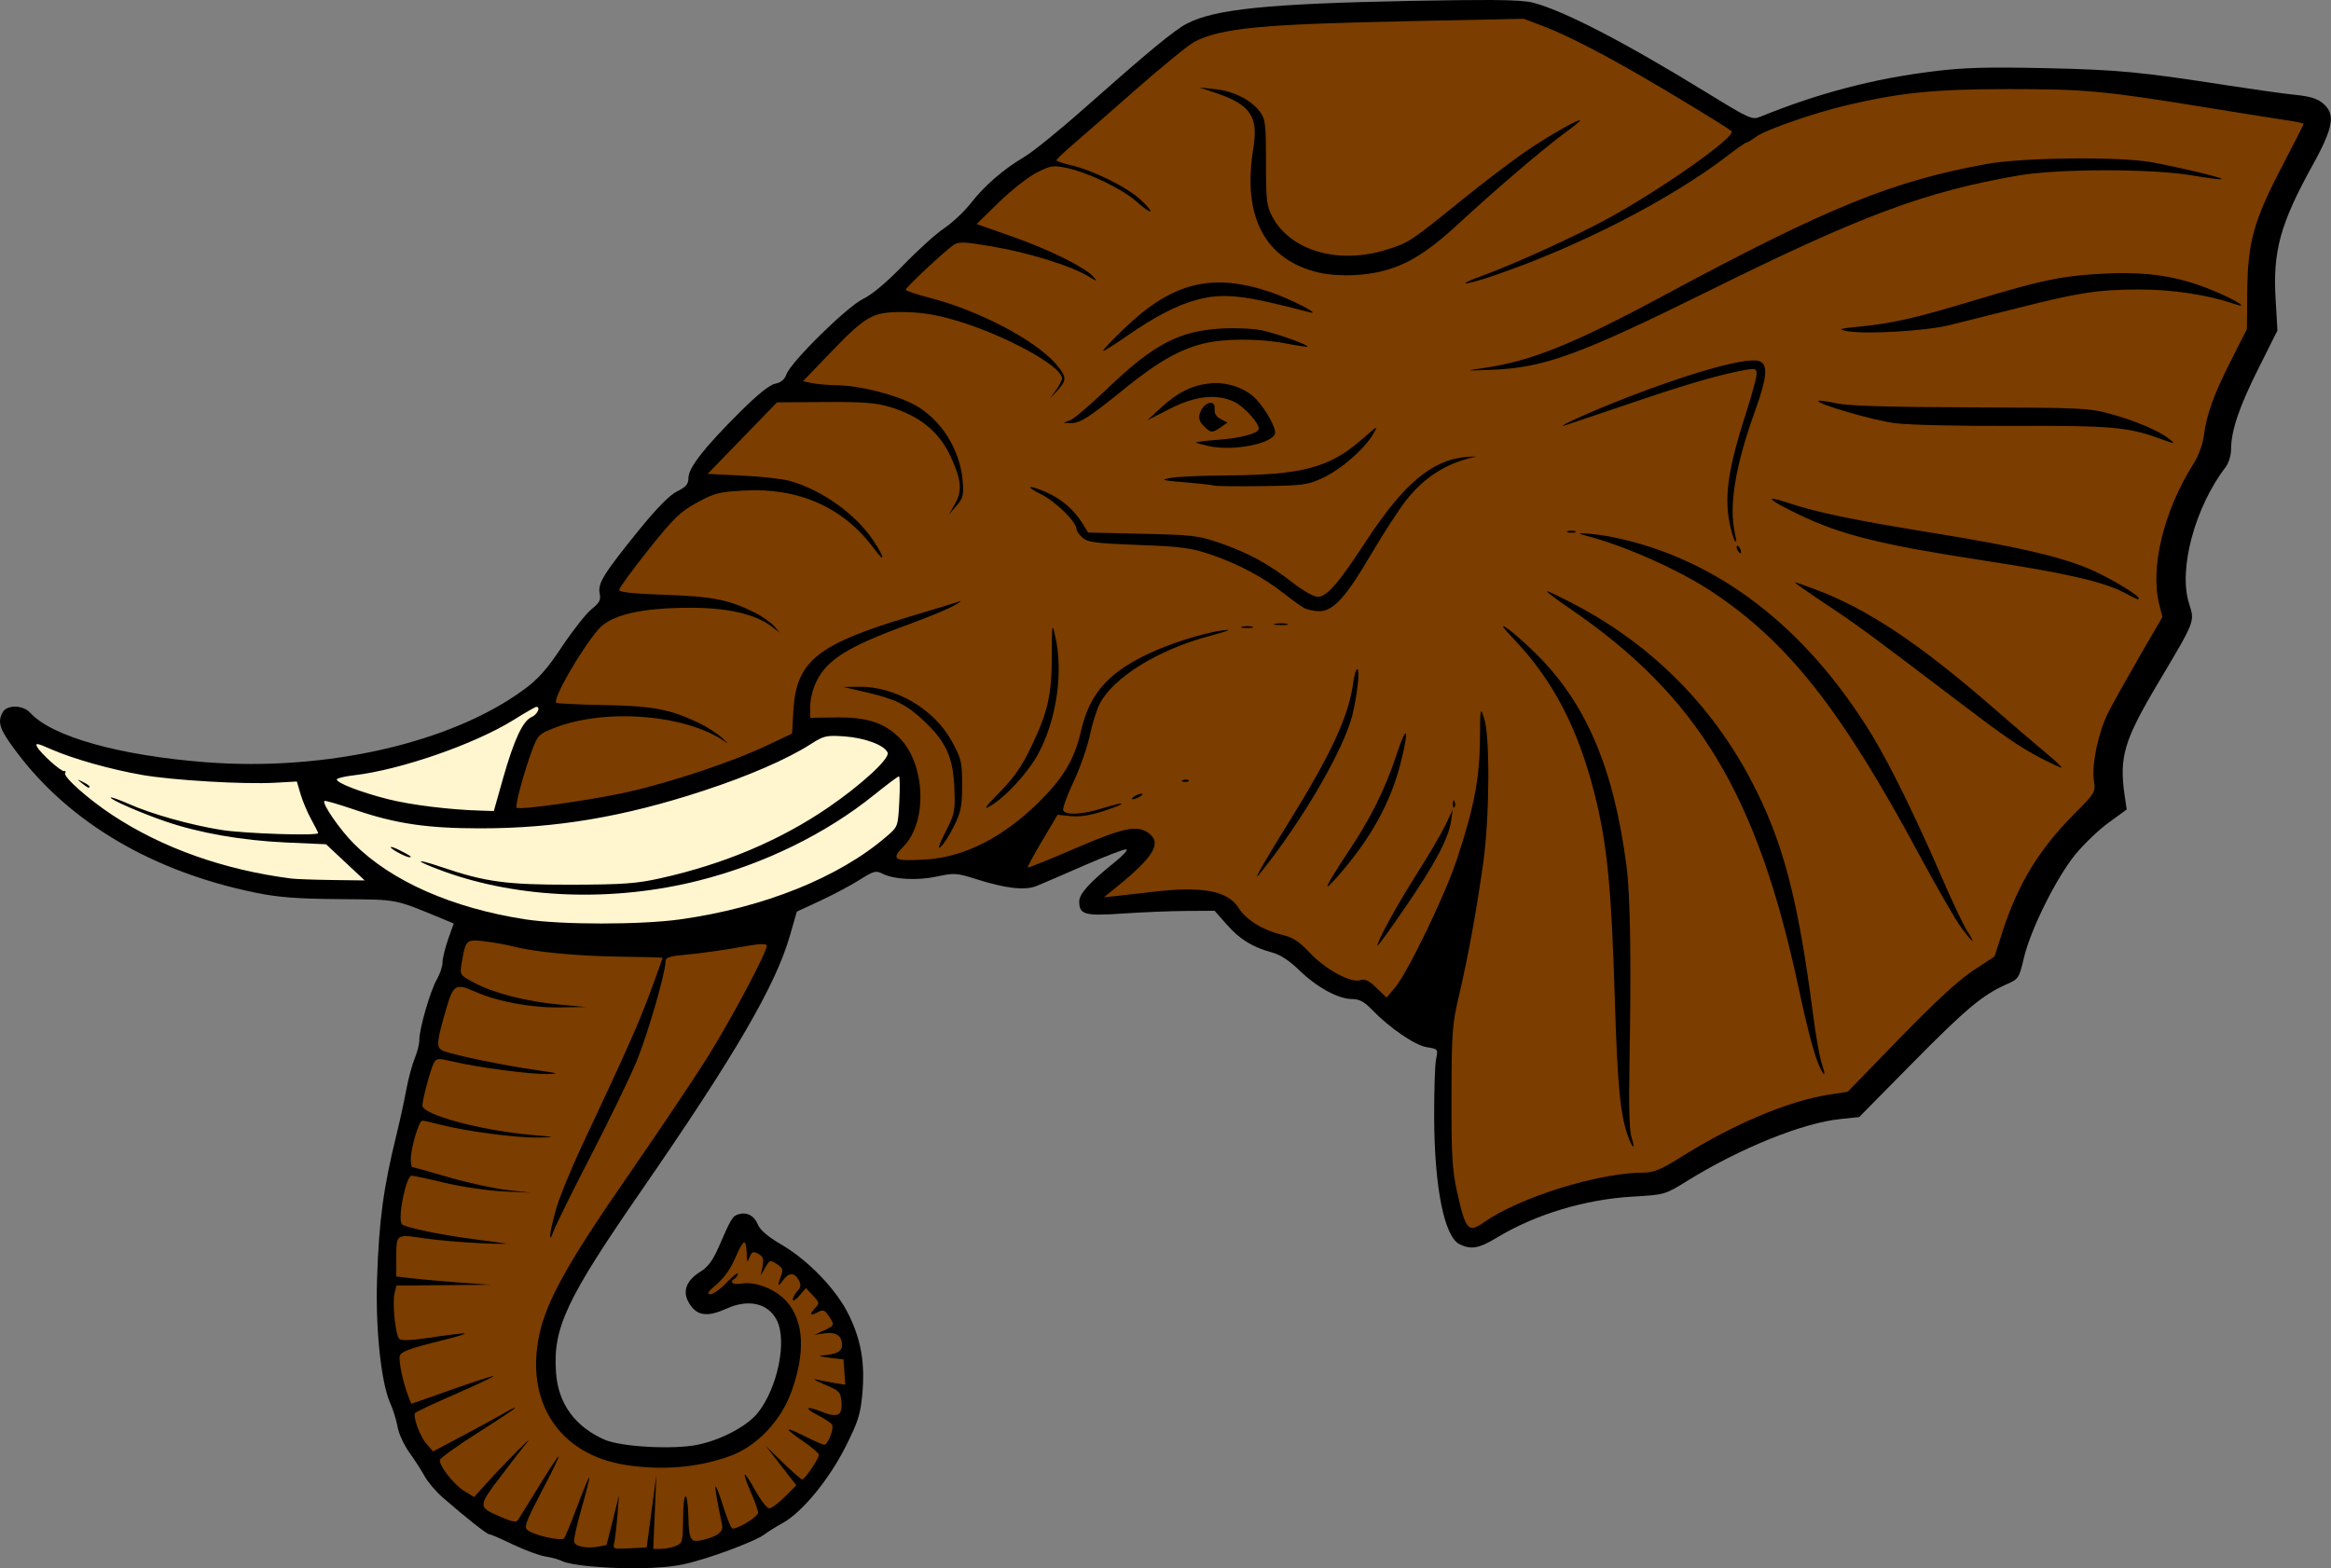
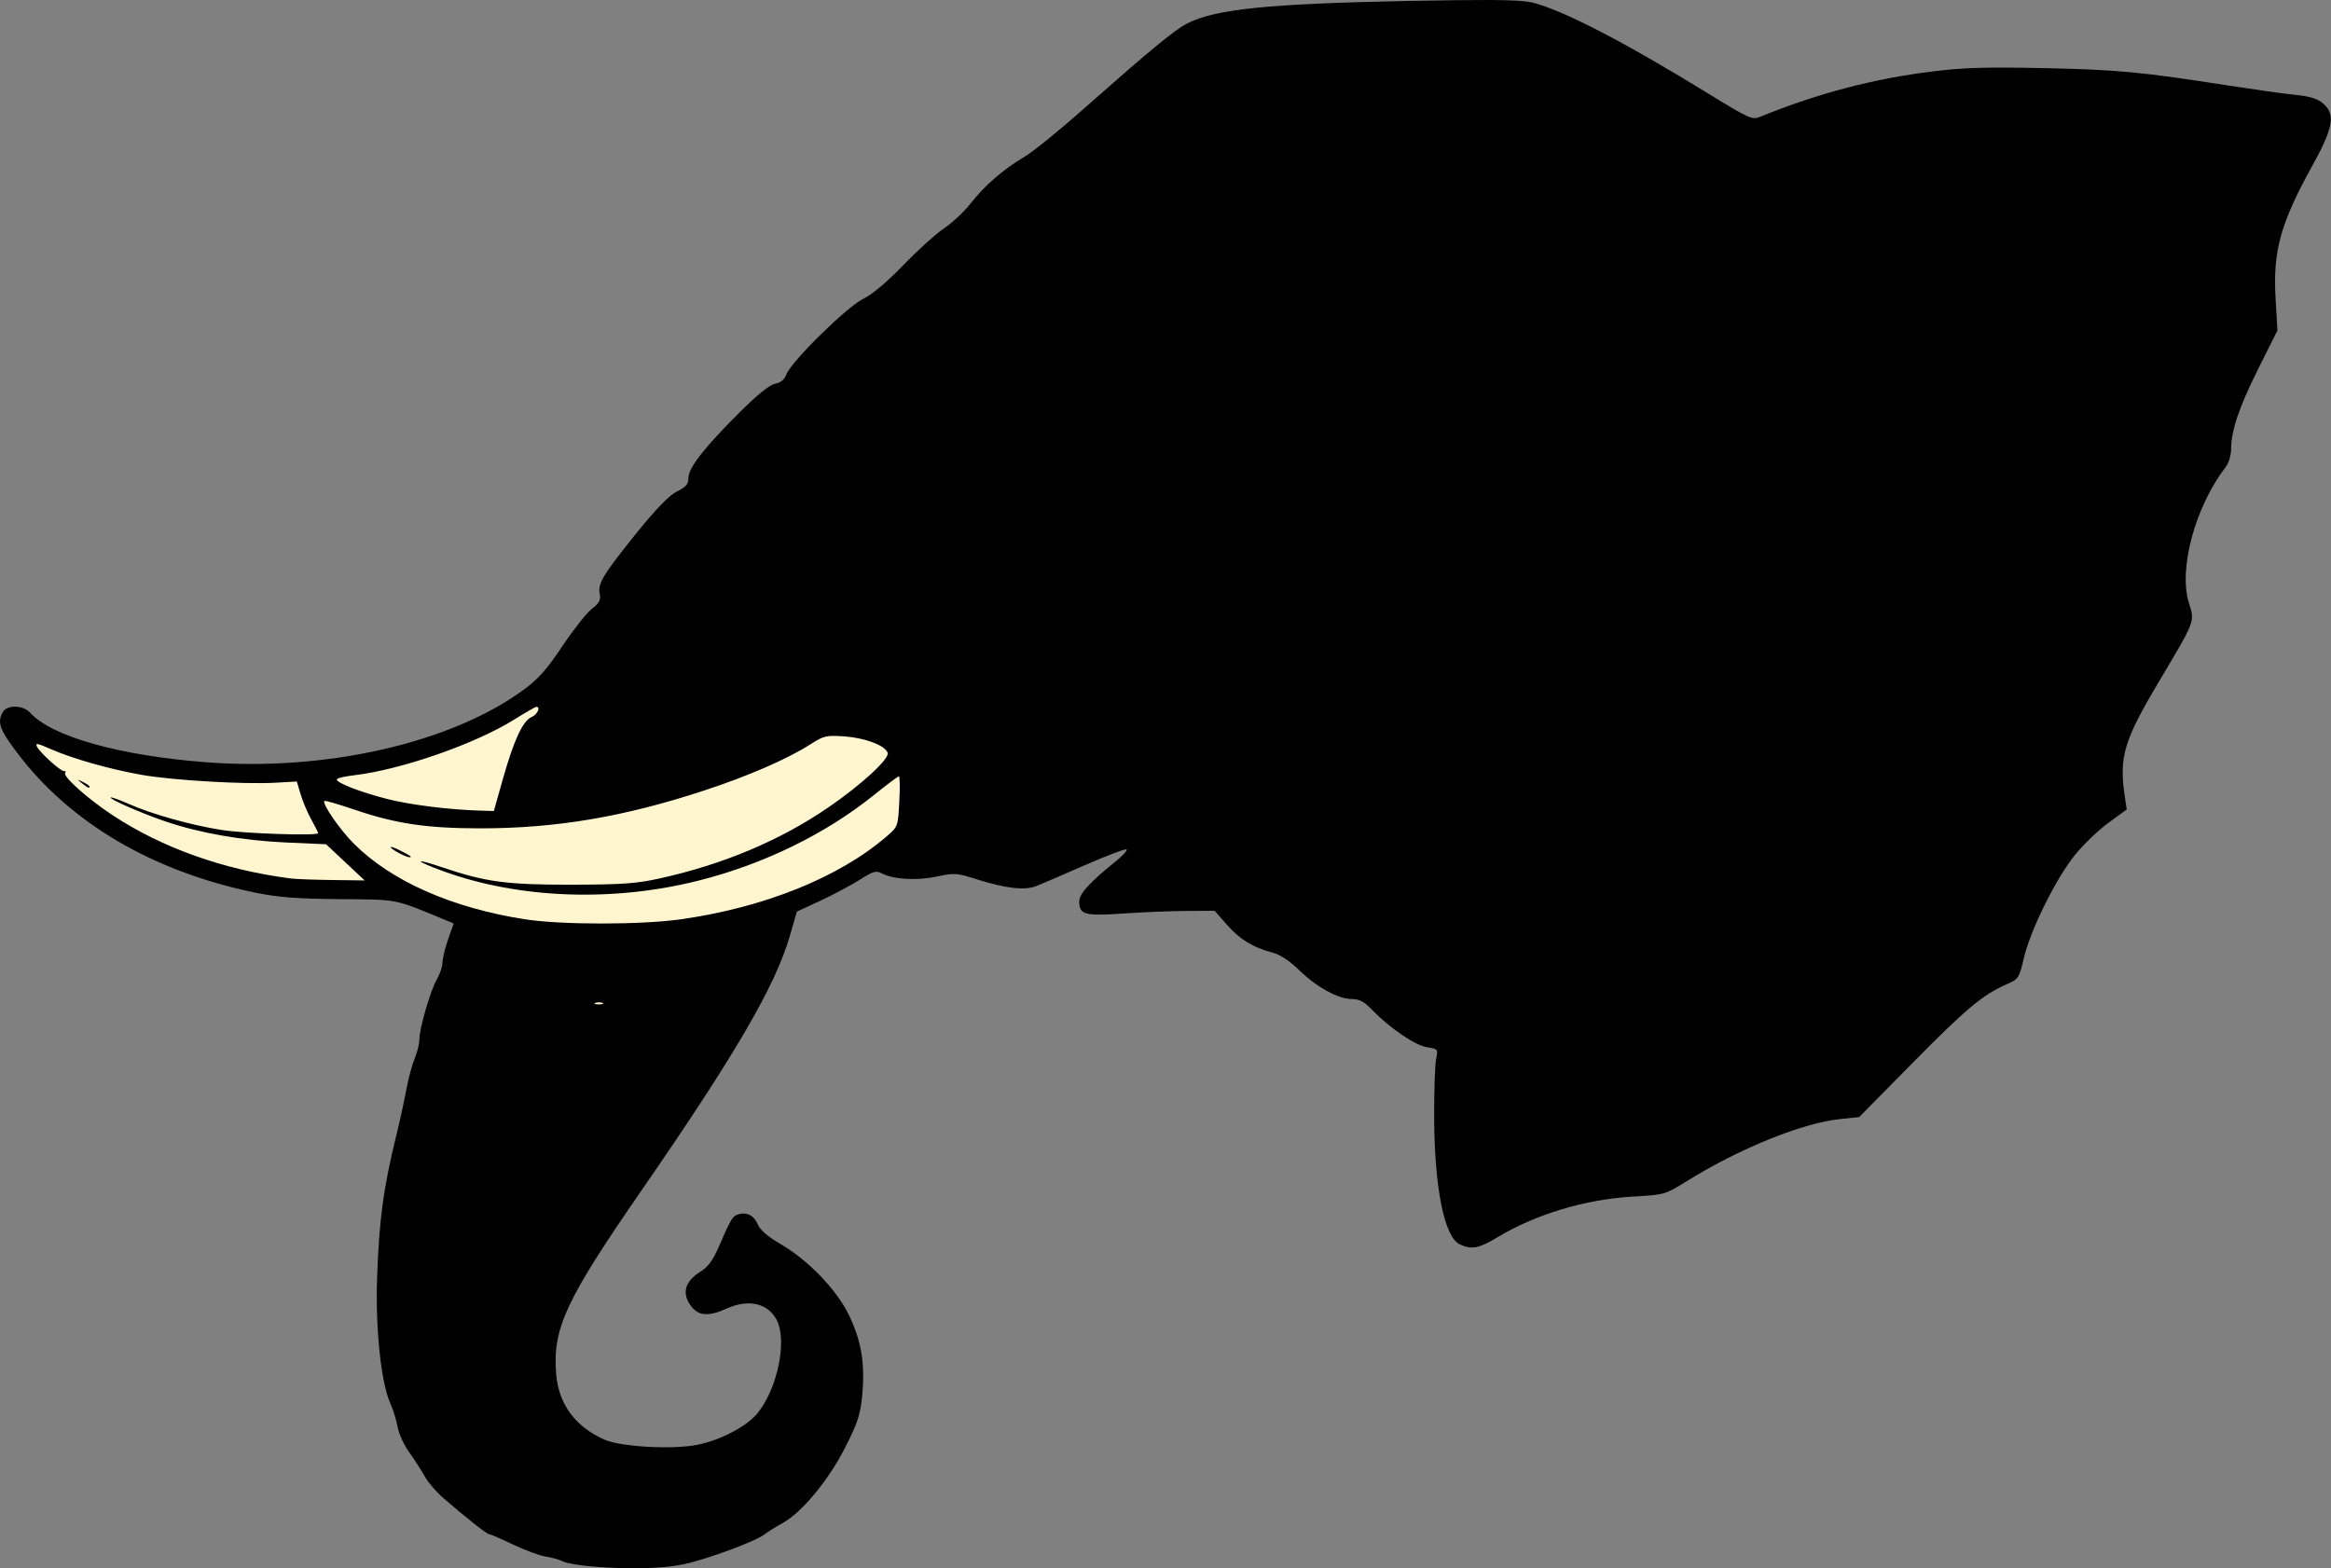
<svg xmlns="http://www.w3.org/2000/svg" width="284.11mm" height="191.2mm" fill-rule="evenodd" stroke-linejoin="round" stroke-width="28.222" preserveAspectRatio="xMidYMid" version="1.2" viewBox="0 0 28411 19120" xml:space="preserve">
  <rect x="0" y="0" width="28411" height="19120" fill="#808080" stroke="none" />
  <defs class="TextShapeIndex">
  
 </defs>
  <defs class="EmbeddedBulletChars">
  
  
  
  
  
  
  
  
  
  
 </defs>
  <g>
    <path d="m7192 19094c-146-13-296-40-335-61-39-20-132-47-207-58-76-12-254-78-397-146-143-69-273-125-289-125-29 0-286-203-565-446-85-74-184-190-221-258-38-69-122-200-188-292s-131-232-144-313c-14-80-55-214-93-298-109-249-178-903-157-1512 24-714 76-1100 240-1767 38-155 90-393 115-528 25-136 71-308 102-384 32-75 58-178 58-230 0-137 135-603 214-737 37-65 68-156 68-204s31-175 68-282l69-195-77-32c-667-276-578-258-1310-265-525-4-751-22-1031-79-1251-257-2259-850-2906-1709-145-193-204-292-206-375v-6c0-37 12-71 32-108 51-95 249-92 337 6 262 289 1085 521 2138 602 1465 114 2992-235 3875-883 180-132 284-249 469-528 132-197 293-402 358-454 98-78 116-112 100-192-25-124 46-237 472-765 226-278 379-434 472-480 110-55 138-89 138-165 0-122 198-375 625-799 215-215 364-335 432-348 70-14 114-51 137-114 54-152 741-828 935-920 108-52 287-202 490-412 176-182 401-385 500-451 99-67 243-202 321-302 169-217 400-417 655-567 103-61 432-327 731-593 774-685 1098-954 1249-1031 343-178 994-243 2726-277 443-8 755-12 978-11 291 2 430 12 511 32 365 91 1112 477 2124 1099 525 322 549 333 653 291 703-286 1383-464 2105-552 375-47 657-54 1372-39 892 20 1152 45 2240 214 311 48 673 99 806 112 176 18 266 46 334 105 60 51 92 108 94 184v14c-3 118-73 284-219 548-396 715-490 1053-454 1642l22 379-230 460c-237 472-335 763-335 990 0 71-29 167-65 213-375 490-579 1246-448 1662 72 228 81 203-373 967-418 702-479 905-412 1371l26 176-218 159c-121 87-303 262-407 388-231 282-547 917-628 1262-59 249-64 258-213 323-291 129-493 298-1143 957l-652 661-230 24c-461 47-1226 357-1869 756-268 166-272 167-655 189-584 33-1189 215-1661 500-219 132-309 149-450 84-190-86-311-682-315-1547-1-319 9-638 23-709 25-127 25-127-113-149-146-24-457-237-672-461-92-95-151-126-240-126-166 0-430-144-642-351-119-116-232-190-330-216-240-65-395-160-553-340l-149-169-341 2c-187 1-533 15-770 31-473 33-539 15-539-147 0-93 125-231 439-484 95-76 156-144 136-151-21-7-250 81-509 194-260 114-524 228-587 253-141 57-376 30-732-83-240-76-269-78-480-33-241 52-524 37-667-35-78-40-107-32-279 77-106 67-321 181-478 254l-285 132-85 295c-175 608-667 1452-1804 3098-924 1337-1085 1680-1046 2228 27 377 229 656 590 816 200 89 842 124 1138 62 287-59 605-229 732-389 242-305 359-881 230-1131-107-206-345-260-612-139-214 97-337 90-426-23-125-160-86-309 116-433 84-52 146-137 214-294 150-346 169-377 238-399 104-33 195 14 240 124 28 67 121 147 275 237 338 196 681 552 834 865 151 311 198 586 164 967-23 247-51 336-207 645-201 398-527 794-764 925-78 43-178 105-221 138-112 86-689 300-980 363-141 31-337 48-560 50h-104c-153-1-316-9-482-24z" />
    <path d="m7256 12226c24-9 64-9 88 0 24 10 4 18-44 18-49 0-69-8-44-18zm-2399-1830c53 29 111 53 129 54 45 2 22-16-111-83-139-71-155-45-18 29zm3432 812c-483 67-1449 67-1889-1-887-137-1630-465-2086-921-172-172-392-491-360-522 8-8 172 40 366 106 504 172 884 228 1536 228 918 0 1746-139 2720-459 544-178 1025-387 1309-570 157-100 187-107 407-92 252 18 493 109 527 199 28 71-321 392-726 669-585 400-1272 690-2041 861-294 66-458 77-1087 79-794 1-1048-33-1578-213-357-121-338-80 23 51 923 334 2067 375 3109 111 790-199 1548-570 2134-1043 155-125 292-227 303-227 12 0 14 137 5 306-16 305-16 307-153 425-579 501-1500 871-2519 1013zm-7288-1658c72 57 90 65 90 38 0-9-36-33-79-55-76-37-77-36-11 17zm3209 963 235 220-398-5c-219-3-446-11-504-19-819-106-1568-373-2175-774-294-194-601-467-574-511 11-18 7-28-9-23-35 12-288-214-333-297-26-50 2-45 167 28 269 118 724 247 1114 315 380 66 1239 116 1618 95l267-15 45 153c25 85 83 223 130 308s85 161 85 168c0 36-905 6-1183-39-379-61-848-193-1129-318-112-49-209-84-216-77-20 20 377 193 668 292 416 142 929 231 1458 256l498 22zm1921-1023-112 397-162-5c-379-11-845-69-1122-138-340-85-652-207-628-245 9-14 103-36 209-48 570-67 1471-380 1946-676 139-87 263-158 275-158 56 0 13 93-57 124-108 47-214 275-349 749z" fill="#fff5ce" />
-     <path d="m19682 12180c33 1092 68 1432 172 1702 53 136 78 121 31-18-26-76-34-387-24-926 22-1206 10-2014-35-2366-154-1198-487-1986-1094-2592-128-127-287-269-355-315-97-66-78-35 90 143 465 493 765 1071 965 1858 156 614 208 1135 250 2514zm2510 855c54 104 59 69 12-70-25-73-72-339-105-591-184-1425-370-2129-757-2863-481-914-1207-1642-2122-2128-183-97-347-176-365-176-18-1 107 94 278 211 1559 1064 2286 2269 2788 4620 119 555 202 863 271 997zm-5404-1505c0 14 152-195 337-465 368-537 528-839 561-1056l21-141-85 181c-47 99-205 370-353 603-247 390-481 817-481 878zm6610-1100c208 386 434 779 503 873 150 204 189 223 69 34-47-75-184-365-304-644-305-707-630-1371-845-1724-805-1322-1884-2153-3143-2417-229-48-547-71-368-27 470 117 1151 418 1563 693 926 616 1572 1438 2525 3212zm-6962-51c-110 165-220 340-244 389-30 62-6 47 84-53 412-459 669-915 794-1408 110-434 81-500-48-109-140 425-316 778-586 1181zm-730-351c-175 281-336 551-360 600-39 78-35 77 38-14 510-640 1004-1496 1102-1909 61-263 91-547 56-547-15 0-37 76-49 168-55 404-266 861-787 1702zm-4182 114c-81 160-99 219-56 179 36-32 109-147 162-256 83-168 97-241 97-497 0-275-10-318-123-526-215-398-691-677-1139-670l-184 3 264 61c372 87 503 151 717 353 269 254 356 446 370 815 12 282 6 313-108 538zm1047-1043c-117 245-211 380-387 559-175 178-204 220-118 170 185-105 469-414 590-642 224-419 306-997 205-1432-38-166-40-155-41 229-1 488-46 692-249 1116zm5137 696c-1 37 7 58 19 46 11-12 13-42 2-68-11-28-19-19-21 22zm-3883-86c-29 19-37 35-18 35 20 0 59-16 89-35 29-18 37-34 17-34-19 0-59 16-88 34zm594-199c-28 11-20 20 21 21 38 2 58-7 47-18-12-12-42-13-68-3zm9373-1017c662 504 809 605 1093 754 117 61 225 111 240 111 16 0-72-83-194-184s-405-344-628-538c-905-789-1538-1211-2179-1452-122-46-232-84-245-84s151 115 363 256c393 261 553 379 1550 1137zm-8530-853c-33-9-89-9-123 0s-6 16 62 16 95-7 61-16zm425-35c-34-9-97-9-141-1-44 9-16 16 61 16 78 1 114-6 80-15zm203-196c38 22 124 41 189 42 170 1 328-173 639-705 143-242 330-531 416-642 223-285 495-459 837-533 39-9-9-8-105 0-413 37-758 327-1210 1017-349 533-483 687-598 687-45 0-181-77-301-171-292-228-548-368-890-485-260-90-336-99-944-112l-660-15-69-111c-102-164-248-292-426-373-231-104-294-89-78 18 177 88 430 337 430 421 0 23 33 71 73 107 63 57 157 69 679 89 529 20 643 35 889 118 324 110 642 279 887 473 94 74 203 153 242 175zm8307-573c958 146 1434 254 1679 381 195 102 191 100 191 76 0-41-401-277-629-369-362-147-862-262-1847-422-1012-164-1443-254-1800-373-303-101-247-40 131 142 518 250 998 369 2275 565zm-3018-127c34 56 55 45 31-17-12-30-29-47-38-38s-6 34 7 55zm93-1645c-221 689-264 1031-175 1385 45 180 85 216 47 43-74-332 9-825 248-1485 151-419 162-577 39-608-174-44-912 170-1761 510-399 160-764 331-570 268 39-13 396-134 794-268 685-233 1086-348 1384-400 118-20 132-15 132 51 0 41-62 268-138 504zm-2075 1412c-24-9-64-9-88 0-25 10-5 18 44 18 48 0 68-8 44-18zm-4754-596c175 14 334 32 353 39 19 8 281 11 582 7 511-7 560-14 749-102 221-105 500-347 607-529 66-113 60-110-124 52-405 356-729 443-1673 449-291 2-592 15-670 30-126 24-108 30 176 54zm136-485c7 8 83 28 168 46 285 58 745-29 792-151 22-57-98-281-226-421-124-135-355-216-560-196-221 22-400 110-603 297l-165 153 275-140c310-159 570-186 785-84 114 54 298 255 298 326 0 57-215 116-504 137-150 11-268 26-260 33zm11751-46c181 67 192 66 106-1-119-95-416-221-708-301-264-73-358-77-1708-81-1009-3-1489-18-1635-49-114-25-213-38-222-30-33 33 656 234 927 271 168 22 769 37 1446 34 1196-5 1408 14 1794 157zm-11707-307c-17 55-3 100 48 150 87 88 104 89 208 16l82-57-83-42c-54-28-79-69-74-120 15-131-138-87-181 53zm-1577 80-84 33 88 3c114 2 222-67 652-416 404-327 659-474 954-551 255-66 692-68 1022-3 136 26 251 43 257 38 21-20-371-160-555-199-107-22-327-32-494-22-523 31-828 193-1406 748-192 184-387 350-434 369zm5012-632c-210 29-200 30 124 18 639-25 1063-179 2656-967 1854-918 2630-1206 3765-1402 486-84 1627-84 2112-1 192 33 355 54 364 45 16-16-474-134-854-205-383-71-1574-59-2011 21-1155 211-1932 527-3916 1593-1136 611-1649 817-2240 898zm-2577-931c-711-237-1190-118-1777 444-157 150-272 273-257 274 15 0 150-84 300-189 328-228 599-369 836-432 328-88 569-62 1376 150 170 44-241-167-478-247zm7180 423c-243 24-265 31-158 53 210 44 951 2 1252-70 155-38 536-133 847-212 730-186 971-223 1464-224 399-1 829 62 1143 169 231 79 64-32-240-158-407-169-777-228-1290-206-528 24-770 73-1606 325-721 218-1010 284-1412 323zm-6587-659c185 43 459 44 683 2 346-66 612-221 1015-593 454-420 1049-928 1300-1111 102-75 186-143 186-151 0-30-303 139-600 334-165 108-536 388-824 621-647 524-660 533-935 619-586 183-1168 15-1391-401-70-132-78-197-78-664 0-470-7-527-74-617-105-143-319-251-543-275l-194-21 199 67c422 141 522 288 458 675-137 834 139 1359 798 1515zm3957 10972c-548 1-1511 301-1942 604-195 138-226 102-335-393-54-248-65-444-63-1146 2-784 9-875 94-1234 109-464 215-1045 295-1623 75-543 81-1524 11-1739-49-151-50-146-53 264-5 467-73 820-281 1448-143 434-598 1378-753 1562l-104 123-123-118c-92-90-140-112-198-94-116 37-425-132-616-335-126-135-203-185-330-216-237-56-448-186-537-330-129-208-445-268-1044-196-153 18-350 41-438 50l-158 16 158-129c454-368 552-537 380-657-139-97-305-61-891 191-310 134-570 239-576 232-7-6 73-154 176-327l187-315 164 16c112 11 240-10 400-63 297-98 287-126-12-34-247 77-446 89-482 30-14-21 41-175 121-344 80-168 170-423 200-565 29-142 84-318 121-390 165-324 716-665 1346-832 233-63 279-82 154-66-245 30-697 177-970 316-449 227-657 477-757 912-80 346-210 565-516 868-435 429-907 669-1380 697-389 23-424 2-264-162 296-304 263-1018-62-1331-188-181-402-246-787-239l-291 5v-144c0-79 33-213 74-296 131-271 389-431 1125-699 224-82 470-183 547-226 78-43 110-67 71-54-39 14-317 99-618 189-1116 335-1369 541-1404 1140l-16 282-322 152c-405 192-1152 441-1679 560-432 97-1325 224-1356 192-23-22 89-437 190-706 67-179 82-194 274-269 632-245 1627-159 2093 181 30 22 6-4-53-58s-190-138-290-185c-348-165-560-205-1154-215-308-6-568-18-578-28-44-45 294-636 510-890 154-182 524-269 1140-268 444 1 780 79 974 227l102 78-71-82c-39-44-142-117-229-161-313-159-523-201-1103-220-393-14-555-31-555-61 0-23 160-242 356-488 308-386 387-463 590-574 211-116 267-131 574-148 673-37 1217 207 1588 711 136 184 130 111-7-96-216-326-625-620-1021-732-87-25-348-54-580-65l-422-21 423-436 422-436 582-4c464-3 624 9 793 60 365 109 601 301 742 605 130 278 143 417 55 572l-75 133 91-106c81-93 89-129 75-304-31-380-265-751-581-923-227-124-663-236-939-241-118-2-262-14-320-27l-106-23 317-330c454-472 529-515 900-513 219 2 390 28 635 99 595 173 1305 559 1305 709 0 24-33 90-74 146l-74 102 92-99c118-128 115-171-23-329-253-289-937-647-1528-800-164-42-298-87-298-100 0-28 482-478 585-547 64-41 130-39 477 21 430 73 942 231 1154 357 124 73 127 73 65 5-102-114-534-326-993-488l-424-149 274-267c151-146 357-309 459-360 170-87 199-91 367-56 261 54 682 258 854 413 81 74 155 126 165 116s-49-78-130-151c-167-151-574-351-840-412-98-23-177-50-176-61 1-12 86-92 188-180 102-87 452-393 779-681 327-287 651-551 721-586 327-164 813-211 2560-247l1447-30 211 79c272 102 637 286 1147 576 400 229 1118 665 1176 715 66 57-810 679-1476 1048-396 219-1163 570-1562 714-346 126-229 124 139-1 1034-352 2155-928 2858-1468 110-85 210-154 222-154s65-32 118-71c116-86 714-293 1112-386 660-154 1066-194 1962-195 942 0 1158 20 2435 228 455 74 904 145 996 158s168 31 168 39c0 9-119 242-263 518-345 660-419 927-424 1526l-4 458-197 388c-213 423-293 646-329 918-14 100-67 245-125 335-361 569-531 1263-418 1712l39 156-282 486c-154 267-324 571-377 675-121 240-205 638-176 831 21 145 19 149-256 426-418 423-673 844-859 1421l-96 299-260 171c-175 115-465 382-894 824l-635 654-230 36c-492 76-1163 359-1802 760-247 155-332 190-458 190zm-12639 4539c-2 2-52 12-110 22-136 22-264-3-284-56-9-23 31-207 89-409 58-203 101-374 95-380s-72 152-146 351-147 375-162 392c-32 36-354-35-439-97-53-39-36-87 179-500 274-525 260-535-49-33-119 194-231 374-248 400-25 38-64 32-211-31-284-122-284-125-2-497 138-182 284-371 324-419 97-117-304 289-497 504l-152 169-123-75c-122-76-296-295-296-374 0-23 206-172 458-331 252-160 459-297 459-306s-52 15-115 53c-63 37-288 160-499 273l-385 204-81-94c-79-91-166-329-138-374 7-13 228-117 491-231 262-115 472-214 466-220s-234 68-507 164l-496 175-37-95c-61-155-118-418-104-487 10-52 107-89 470-180 462-116 433-125-132-41-205 30-321 34-344 10-46-46-87-440-57-557l23-92 572-5 573-5-388-28c-214-16-471-39-573-51l-186-22v-206c0-317-8-310 328-261 159 24 472 51 695 61 224 10 359 11 300 3-58-9-233-33-388-53-428-57-844-145-869-184-51-78 54-590 121-589 24 1 209 40 413 89 204 48 521 94 706 103l335 15-282-31c-156-17-478-87-718-156-239-70-441-126-449-126s-15-45-15-100c0-131 100-465 139-465 18 0 124 24 237 53 309 79 917 158 1176 153 225-4 224-4-82-32-617-54-1329-246-1329-358 0-71 101-447 140-520 32-58 50-59 238-15 306 72 940 155 1149 151 156-3 133-10-151-50-353-49-980-178-1117-230-93-36-90-96 26-496 91-317 118-334 358-228 279 123 681 197 1040 192l310-5-335-31c-401-38-799-141-1033-268-170-92-170-93-146-236 48-287 54-293 285-265 113 14 270 41 347 62 259 68 778 117 1300 124 284 3 517 10 517 15s-66 188-146 406c-140 382-298 738-835 1879-137 291-282 648-322 793-82 294-94 440-20 239 27-71 232-487 457-922 225-436 473-948 551-1139 135-330 350-1073 350-1210 0-53 43-67 274-88 150-13 428-52 617-86 258-47 344-51 344-19 0 81-445 917-732 1373-158 252-590 895-959 1429-733 1058-994 1527-1082 1940-174 822 244 1456 1044 1585 449 72 898 34 1288-110 317-117 608-421 736-768 178-483 160-871-51-1111-131-149-374-248-544-221-117 19-165-15-88-63 19-12 35-38 35-57s-61 30-136 108c-74 79-164 143-200 143-48 0-27-33 79-123 91-78 174-196 225-318 44-107 93-194 109-194s30 59 31 132c2 117 6 123 35 52 28-69 43-76 106-42 59 31 69 61 52 151l-21 113 55-98c53-92 59-94 141-41 71 47 79 70 51 144-48 126-41 145 22 55 69-98 142-100 193-5 31 58 28 87-16 135-31 34-56 82-56 105 0 24 36 2 80-49l80-93 85 91c82 87 83 92 20 161-70 77-50 91 52 36 51-27 76-17 121 52 75 114 74 115-58 177l-115 53 120-18c139-21 215 29 215 141 0 82-66 116-247 129-48 3-9 15 88 27l177 21 11 154 11 155-135-22c-74-13-174-32-222-43-49-11-1 17 105 62 182 77 195 90 205 214 14 167-47 196-244 117-192-77-217-45-37 47 78 40 153 90 166 111 28 45-49 245-95 245-18 0-128-48-246-108-251-126-250-97 2 75 98 67 179 138 179 157 0 47-172 299-203 299-14 0-118-91-233-202l-209-203 185 238 185 239-141 141c-77 77-162 140-189 140s-102-96-167-214c-64-117-124-207-132-199s26 105 74 215c49 110 89 223 89 251 0 47-236 194-310 194-17 0-67-119-113-264-45-146-89-259-95-252-11 10 16 170 79 471 18 86-60 144-254 187-129 30-150-8-157-283-8-332-60-339-64-8-3 317-6 328-94 362-49 19-131 34-180 34h-90l19-450 19-449-59 441-59 440-207 11c-201 11-207 8-188-70 10-45 28-193 38-329l19-246-74 299c-41 165-76 302-78 305z" fill="#7b3d00" />
  </g>
</svg>